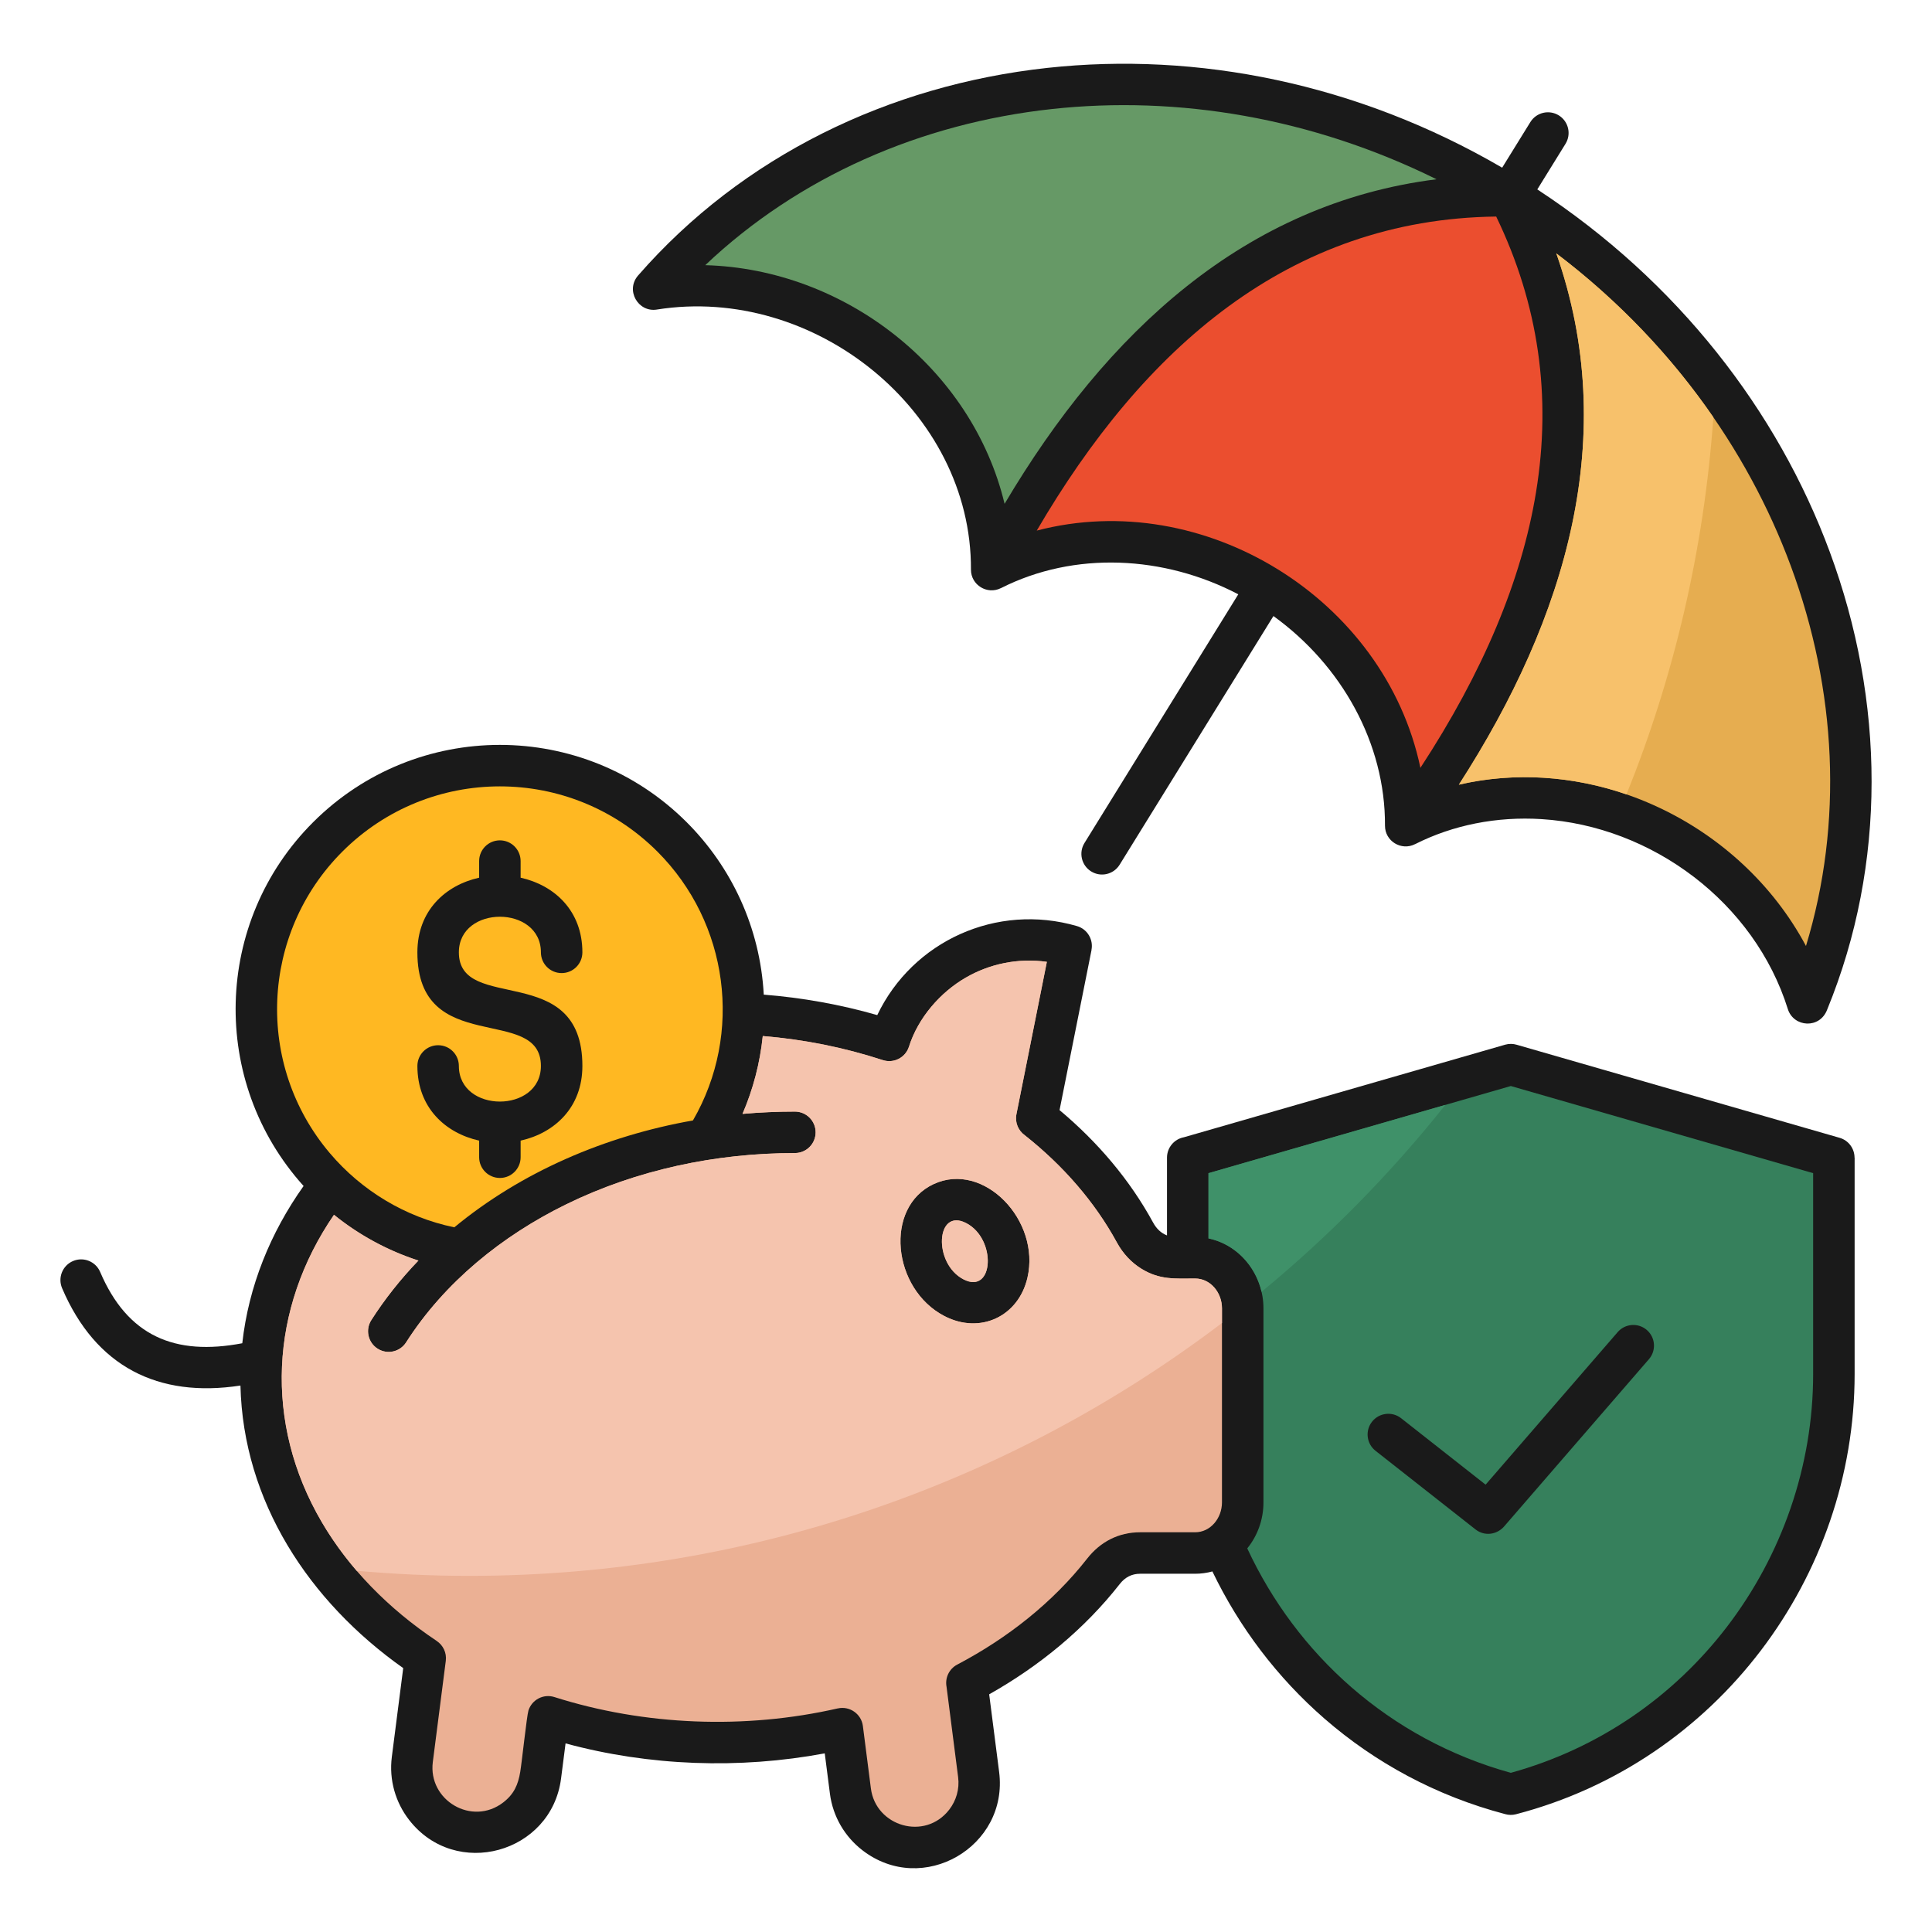
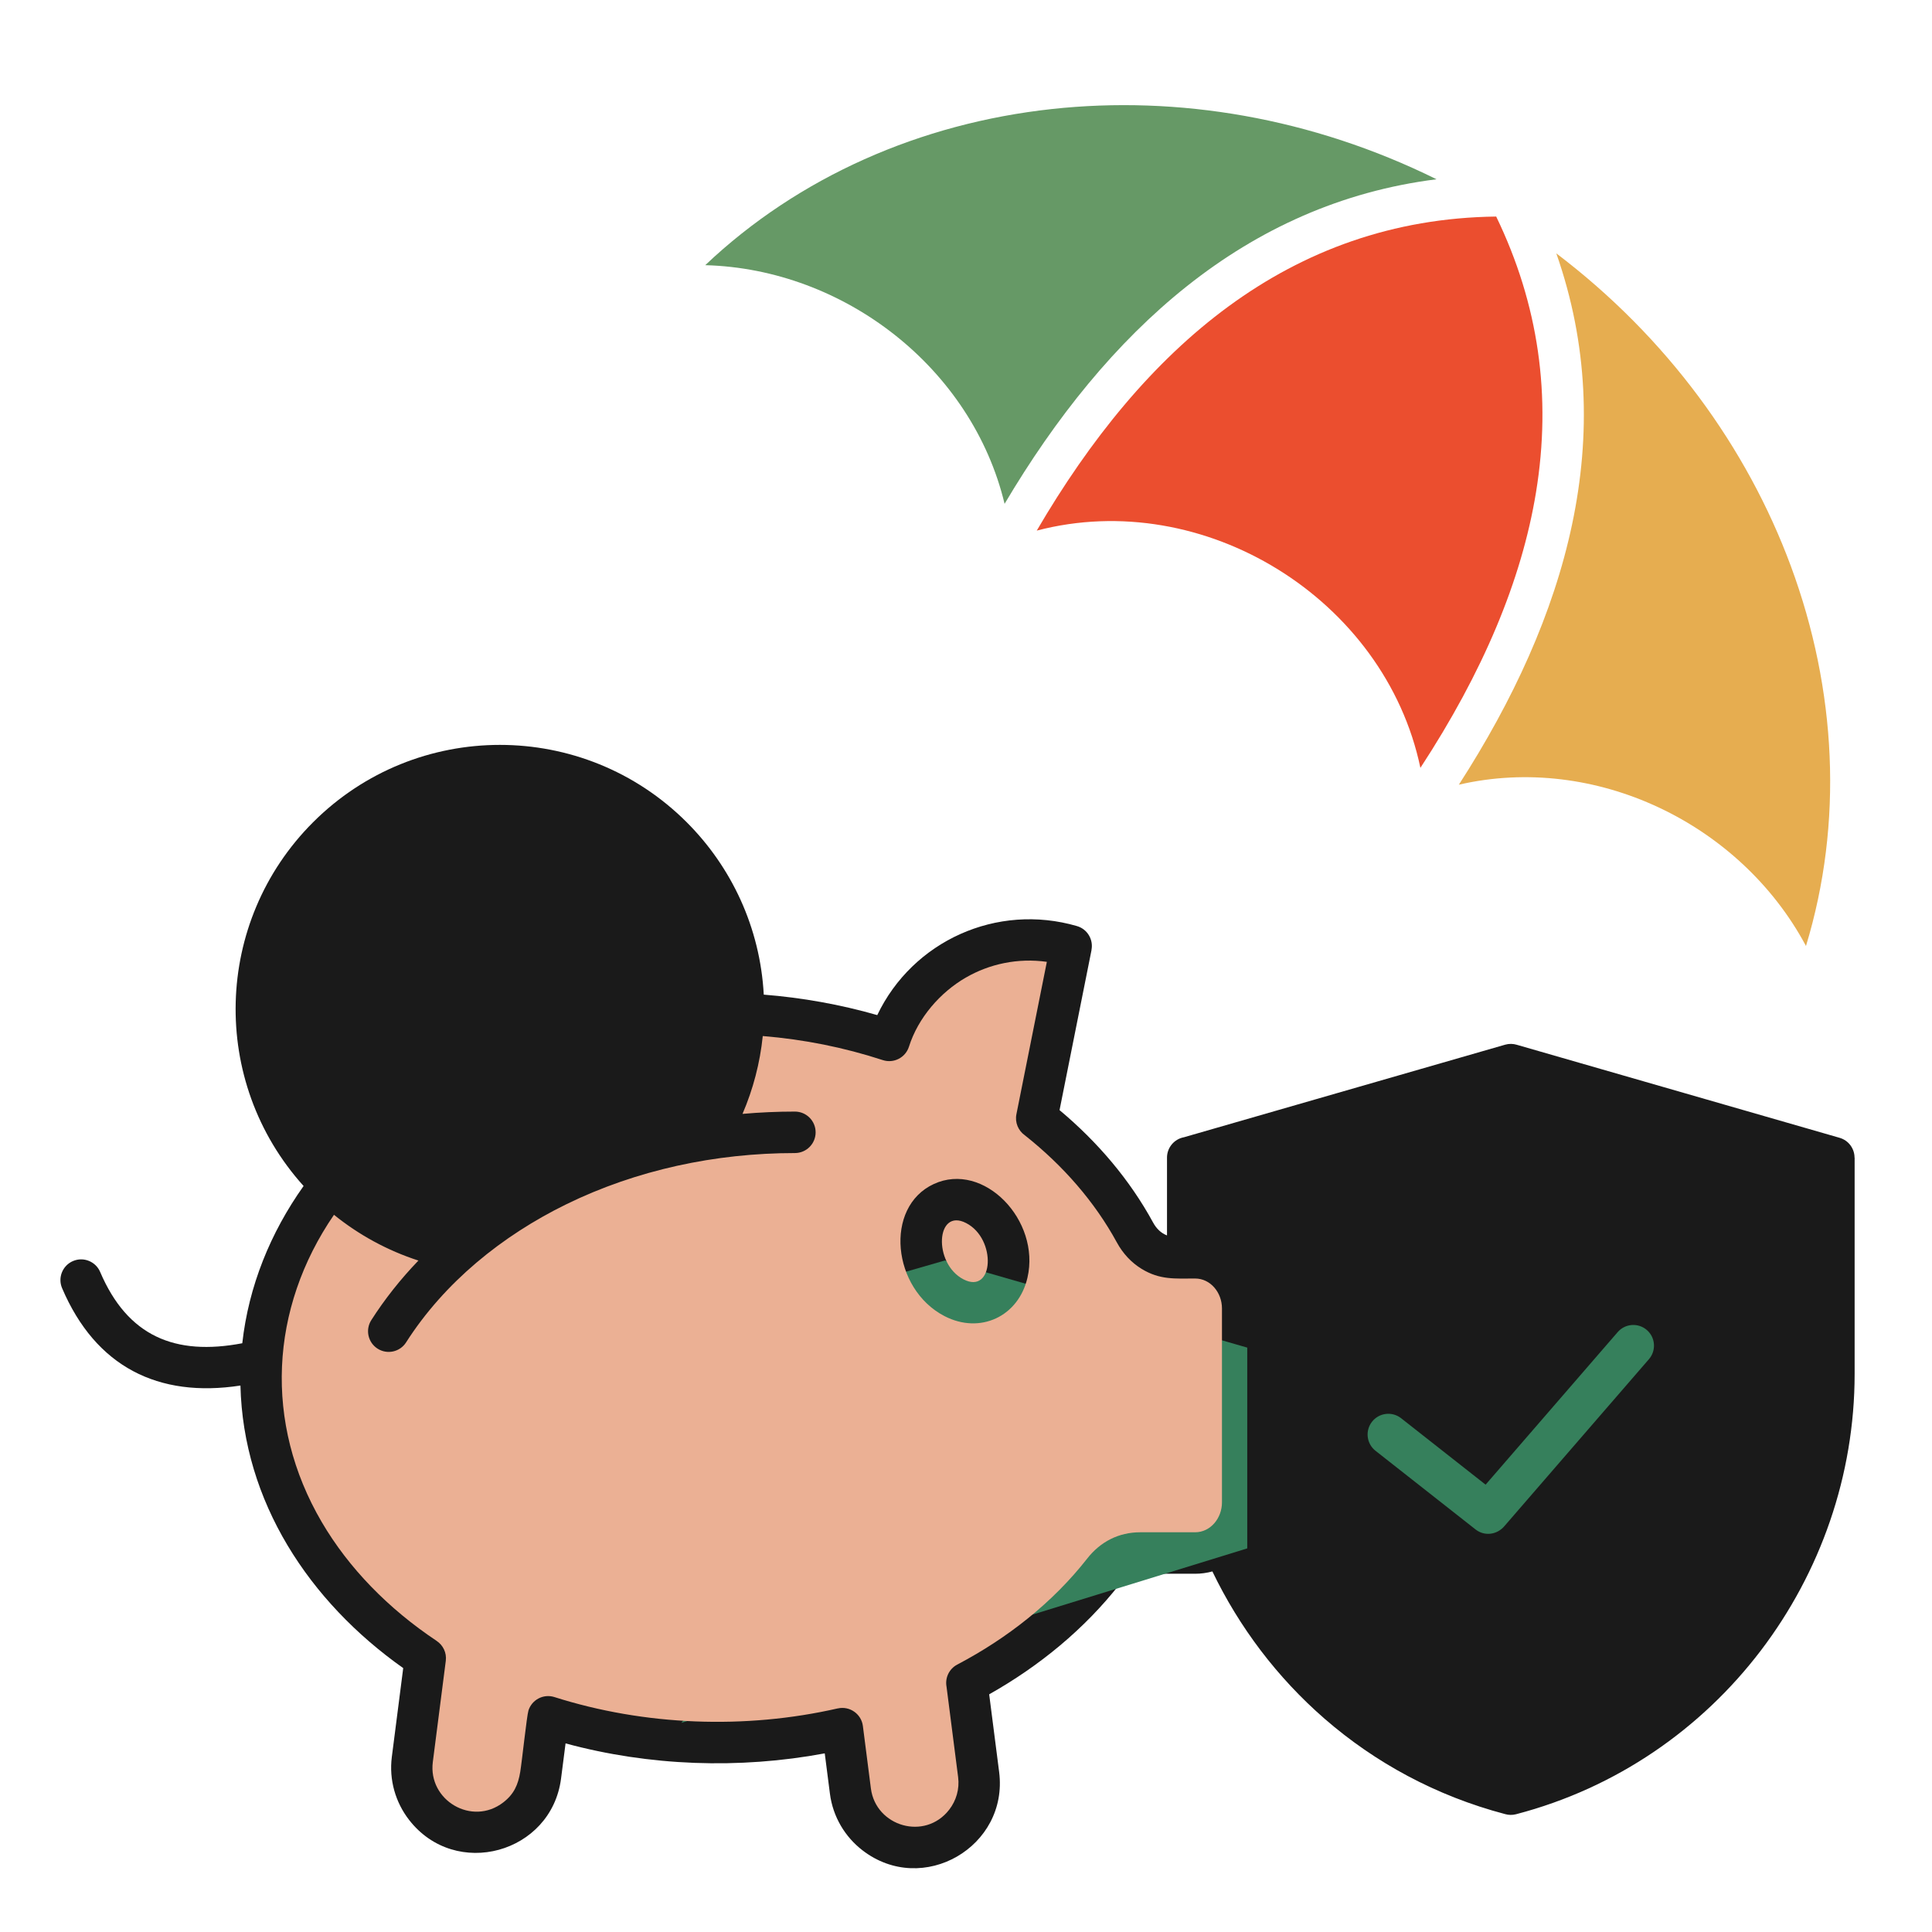
<svg xmlns="http://www.w3.org/2000/svg" id="Layer_1" viewBox="0 0 512 512" data-name="Layer 1">
  <g fill-rule="evenodd">
-     <path d="m174.07 82.039c-4.986.791-8.408-5.159-4.921-9.085 27.546-31.557 66.407-50.381 108.415-54.962 39.655-4.324 82.139 4.066 120.523 26.444l7.47-12.079c1.589-2.573 4.963-3.371 7.536-1.782s3.371 4.963 1.782 7.536l-7.475 12.085c37.17 24.353 63.657 58.627 77.503 96.051 14.627 39.533 15.16 82.61-.68 121.299-1.961 5.223-8.913 4.706-10.431-.14-8.831-28.197-35.911-48.488-65.258-50.331-11.871-.746-23.489 1.551-33.555 6.651l-.003-.006c-3.609 1.823-7.961-.799-7.941-4.911.107-21.853-11.501-42.51-29.563-55.551l-40.76 65.903c-1.589 2.573-4.963 3.371-7.536 1.782s-3.37-4.963-1.782-7.536l40.764-65.91c-19.684-10.307-43.425-11.502-62.902-1.635l-.003-.006c-3.609 1.823-7.961-.799-7.941-4.911.206-42.016-41.52-75.549-83.243-68.908z" fill="#1a1a1a" />
    <path d="m376.421 203.489c16.602-25.383 26.815-49.711 30.633-72.984 4.191-25.542.674-49.915-10.548-73.118-54.907.693-93.59 35.004-121.755 83.229 44.27-11.607 92.283 18.073 101.67 62.873z" fill="#eb4e2f" />
    <path d="m412.434 67.142c16.903 48.155 2.898 96.282-25.824 140.809 35.998-8.323 74.577 10.155 91.993 42.744 9.938-32.653 8.111-67.92-4.006-100.669-11.651-31.489-32.81-60.626-62.164-82.884z" fill="#e6ad50" />
-     <path d="m412.434 67.142c16.903 48.155 2.898 96.282-25.824 140.809 14.929-3.452 30.301-2.29 44.425 2.572 12.59-31.238 20.543-64.838 23.021-99.952-11.108-16.124-25.06-30.872-41.622-43.429z" fill="#f7c16b" />
    <path d="m266.226 133.52c27.017-45.608 63.815-79.637 114.466-86.015-33.037-16.331-68.573-22.248-101.969-18.607-34.692 3.783-67.05 17.899-91.828 41.376 36.914.994 70.718 27.31 79.331 63.246z" fill="#696" />
    <path d="m309.267 327.397v-20.608c0-2.695 1.94-4.937 4.5-5.406l85.112-24.529c1.048-.299 2.112-.272 3.084.022l85.54 24.652c2.403.686 3.97 2.878 3.969 5.26h.024v57.318c0 53.835-36.398 102.78-89.74 116.686-.975.252-1.955.226-2.859-.03-18.371-4.839-34.512-13.673-47.845-25.259-12.575-10.927-22.655-24.294-29.757-39.058-1.464.401-3 .615-4.583.615h-14.567c-2.24 0-4.006.947-5.385 2.707-9.309 11.888-21.268 21.727-34.617 29.245l2.639 20.583c2.534 19.772-20.254 33.09-36.235 20.741-4.58-3.539-7.82-8.828-8.612-15.011l-1.367-10.667c-22.654 4.233-46.532 3.37-68.688-2.641l-1.196 9.323c-2.549 19.793-27.962 26.881-40.295 10.92-3.538-4.578-5.339-10.506-4.548-16.677l3.015-23.518c-24.994-17.674-42.406-44.163-43.136-74.882-21.808 3.346-38.382-4.992-47.266-25.805-1.185-2.786.112-6.006 2.898-7.192s6.006.112 7.192 2.898c7.27 17.031 19.826 22.29 37.663 18.89 1.681-15.087 7.441-29.288 16.247-41.674-24.961-27.695-23.845-70.036 2.504-96.385 27.35-27.35 71.689-27.35 99.039 0 11.828 11.828 19.444 27.867 20.408 45.674 10.203.807 20.372 2.631 30.077 5.423 9.401-19.661 31.685-29.769 52.92-23.593 2.754.798 4.399 3.569 3.847 6.33l.018.004-8.477 42.439c10.042 8.396 18.592 18.417 24.806 29.819.865 1.588 2.109 2.795 3.674 3.386z" fill="#1a1a1a" />
-     <path d="m330.536 410.339c6.495 13.982 15.886 26.624 27.686 36.878 11.808 10.261 26.024 18.143 42.158 22.6 23.728-6.554 43.299-20.51 57.164-38.547 14.691-19.112 22.959-42.819 22.959-67.163v-53.209l-80.122-23.091-80.122 23.091v17.293c8.513 1.778 14.57 9.666 14.57 18.546v51.413c0 4.628-1.619 8.891-4.293 12.189zm33.99-25.865c-2.383-1.874-2.797-5.325-.923-7.708s5.325-2.796 7.707-.923l22.391 17.607 34.999-40.427c1.98-2.288 5.441-2.538 7.729-.558s2.538 5.441.558 7.729l-38.222 44.15c-1.926 2.368-5.294 2.891-7.741.967z" fill="#36805c" />
-     <path d="m383.031 292.807-62.772 18.091v17.293c7.072 1.477 12.448 7.171 14.066 14.147 17.915-14.756 34.241-31.369 48.706-49.531z" fill="#3f9169" />
+     <path d="m330.536 410.339v-53.209l-80.122-23.091-80.122 23.091v17.293c8.513 1.778 14.57 9.666 14.57 18.546v51.413c0 4.628-1.619 8.891-4.293 12.189zm33.99-25.865c-2.383-1.874-2.797-5.325-.923-7.708s5.325-2.796 7.707-.923l22.391 17.607 34.999-40.427c1.98-2.288 5.441-2.538 7.729-.558s2.538 5.441.558 7.729l-38.222 44.15c-1.926 2.368-5.294 2.891-7.741.967z" fill="#36805c" />
    <path d="m107.626 355.737c-1.624 2.549-5.008 3.299-7.557 1.675s-3.299-5.008-1.675-7.557c3.569-5.586 7.758-10.87 12.493-15.794-8.233-2.666-15.798-6.814-22.379-12.128-17.022 24.809-18.629 55.176-3.237 81.435 7.141 12.183 17.601 22.925 30.466 31.498l-.005.007c1.68 1.114 2.679 3.118 2.409 5.253l-3.44 26.834c-1.299 10.137 10.39 17.095 18.674 10.694 2.816-2.176 3.93-4.642 4.497-8.099.452-2.756 1.739-14.88 2.174-16.254.913-2.881 3.989-4.477 6.87-3.564 23.894 7.595 50.579 8.61 75.103 3.007l.002.009c3.14-.714 6.246 1.448 6.653 4.65l2.122 16.551c1.29 10.062 14.327 13.949 20.762 5.622 1.832-2.37 2.765-5.429 2.359-8.604l-3.072-23.964c-.438-2.306.649-4.723 2.834-5.873 13.361-7.027 25.32-16.45 34.45-28.107 3.505-4.475 8.373-6.958 14.016-6.958h14.567c4.097 0 7.125-3.737 7.125-7.919v-51.413c0-4.182-3.027-7.919-7.125-7.919-5.293 0-9.312.423-14.188-2.566-2.675-1.639-4.918-4.011-6.549-7.003-2.898-5.317-6.437-10.392-10.542-15.165-4.073-4.736-8.721-9.171-13.87-13.246-1.707-1.217-2.637-3.361-2.201-5.551l8.068-40.39c-7.692-1.073-15.192.546-21.484 4.178-6.704 3.869-12.632 10.598-15.073 18.346-.936 2.881-4.032 4.458-6.913 3.521-10.364-3.378-20.854-5.474-31.816-6.38-.73 7.118-2.558 14.113-5.369 20.633 4.56-.404 9.192-.612 13.882-.612 3.036 0 5.496 2.461 5.496 5.496s-2.461 5.496-5.496 5.496c-21.105 0-42.034 4.491-60.595 13.581-17.027 8.338-32.299 20.714-42.435 36.58zm139.841-41.961c13.22-6.109 28.35 9.628 24.817 24.843-2.392 10.302-12.567 15.027-21.968 10.17-13.903-7.183-16.084-28.898-2.85-35.013zm8.576 10.351c8.169 4.219 7.312 19.055-.702 14.915-8.133-4.201-7.329-19.064.702-14.915z" fill="#ebb094" />
-     <path d="m107.626 355.737c-1.624 2.549-5.008 3.299-7.557 1.675s-3.299-5.008-1.675-7.557c3.569-5.586 7.758-10.87 12.493-15.794-8.233-2.666-15.798-6.814-22.379-12.128-17.022 24.809-18.629 55.176-3.237 81.435 2.644 4.511 5.744 8.824 9.252 12.903 9.809.876 19.734 1.349 29.771 1.349 74.962 0 144.085-24.963 199.543-67.01v-3.872c0-4.182-3.027-7.919-7.125-7.919-5.293 0-9.312.423-14.188-2.566-2.675-1.639-4.918-4.011-6.549-7.003-2.898-5.317-6.437-10.392-10.542-15.165-4.073-4.736-8.721-9.171-13.87-13.246-1.707-1.217-2.637-3.361-2.201-5.551l8.068-40.39c-7.692-1.073-15.192.546-21.484 4.178-6.704 3.869-12.632 10.598-15.073 18.346-.936 2.881-4.032 4.458-6.913 3.521-10.364-3.378-20.854-5.474-31.816-6.38-.73 7.118-2.558 14.113-5.369 20.633 4.56-.404 9.192-.612 13.882-.612 3.036 0 5.496 2.461 5.496 5.496s-2.461 5.496-5.496 5.496c-21.105 0-42.034 4.491-60.595 13.581-17.027 8.338-32.299 20.714-42.435 36.58zm139.841-41.961c13.22-6.109 28.35 9.628 24.817 24.843-2.392 10.302-12.567 15.027-21.968 10.17-13.903-7.183-16.084-28.898-2.85-35.013zm8.576 10.351c8.169 4.219 7.312 19.055-.702 14.915-8.133-4.201-7.329-19.064.702-14.915z" fill="#f5c4ae" />
-     <path d="m120.398 325.256c17.77-14.67 39.959-24.22 63.241-28.326 13.348-23.065 9.46-52.365-9.416-71.242-23.056-23.056-60.441-23.056-83.496 0-21.724 21.724-23.163 56.508-3.309 79.921 8.406 9.913 19.966 16.945 32.981 19.647zm6.579-97.059c0-3.035 2.461-5.496 5.496-5.496s5.496 2.461 5.496 5.496v4.398c8.968 2.002 16.367 8.759 16.367 19.787 0 3.036-2.461 5.496-5.496 5.496s-5.496-2.461-5.496-5.496c0-12.583-21.741-12.583-21.741 0 0 16.335 32.734 2.043 32.734 30.108 0 11.028-7.399 17.785-16.367 19.787v4.398c0 3.035-2.461 5.496-5.496 5.496s-5.496-2.461-5.496-5.496v-4.398c-8.97-2.004-16.367-8.759-16.367-19.787 0-3.035 2.461-5.496 5.496-5.496s5.496 2.461 5.496 5.496c0 12.584 21.741 12.583 21.741 0 0-16.466-32.734-2.119-32.734-30.108 0-11.028 7.397-17.782 16.367-19.787v-4.399z" fill="#ffb822" />
  </g>
</svg>